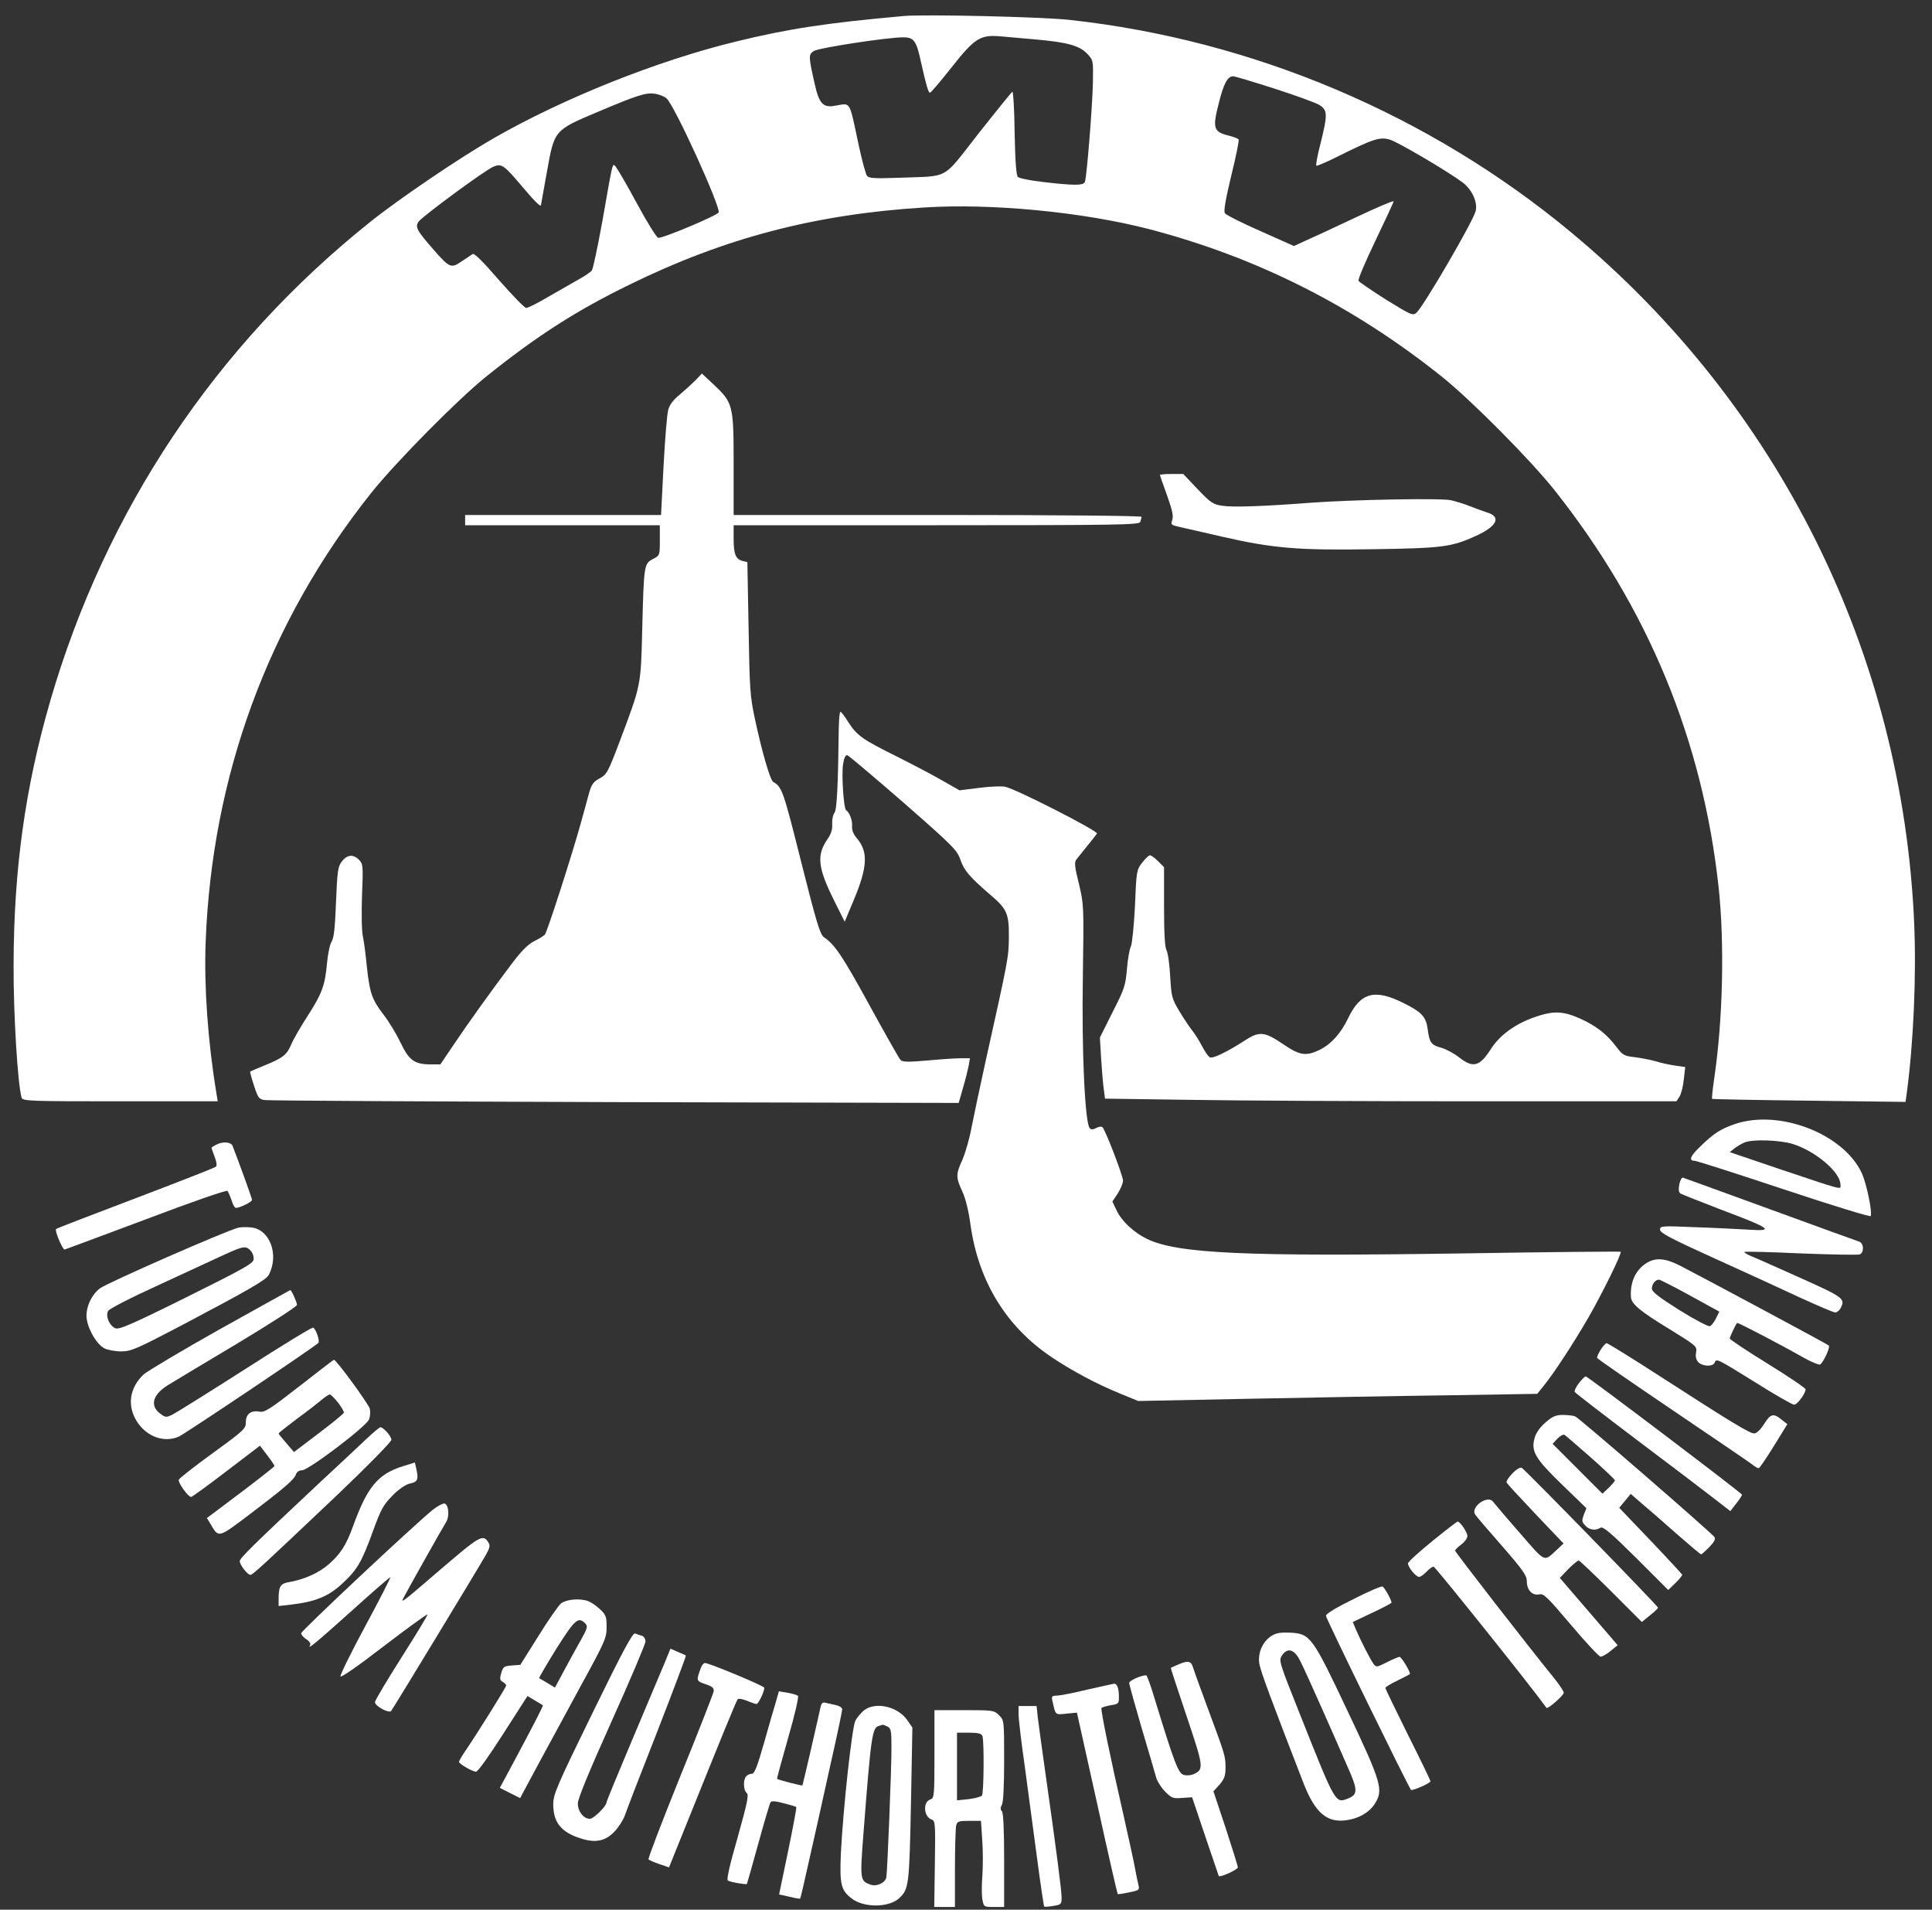
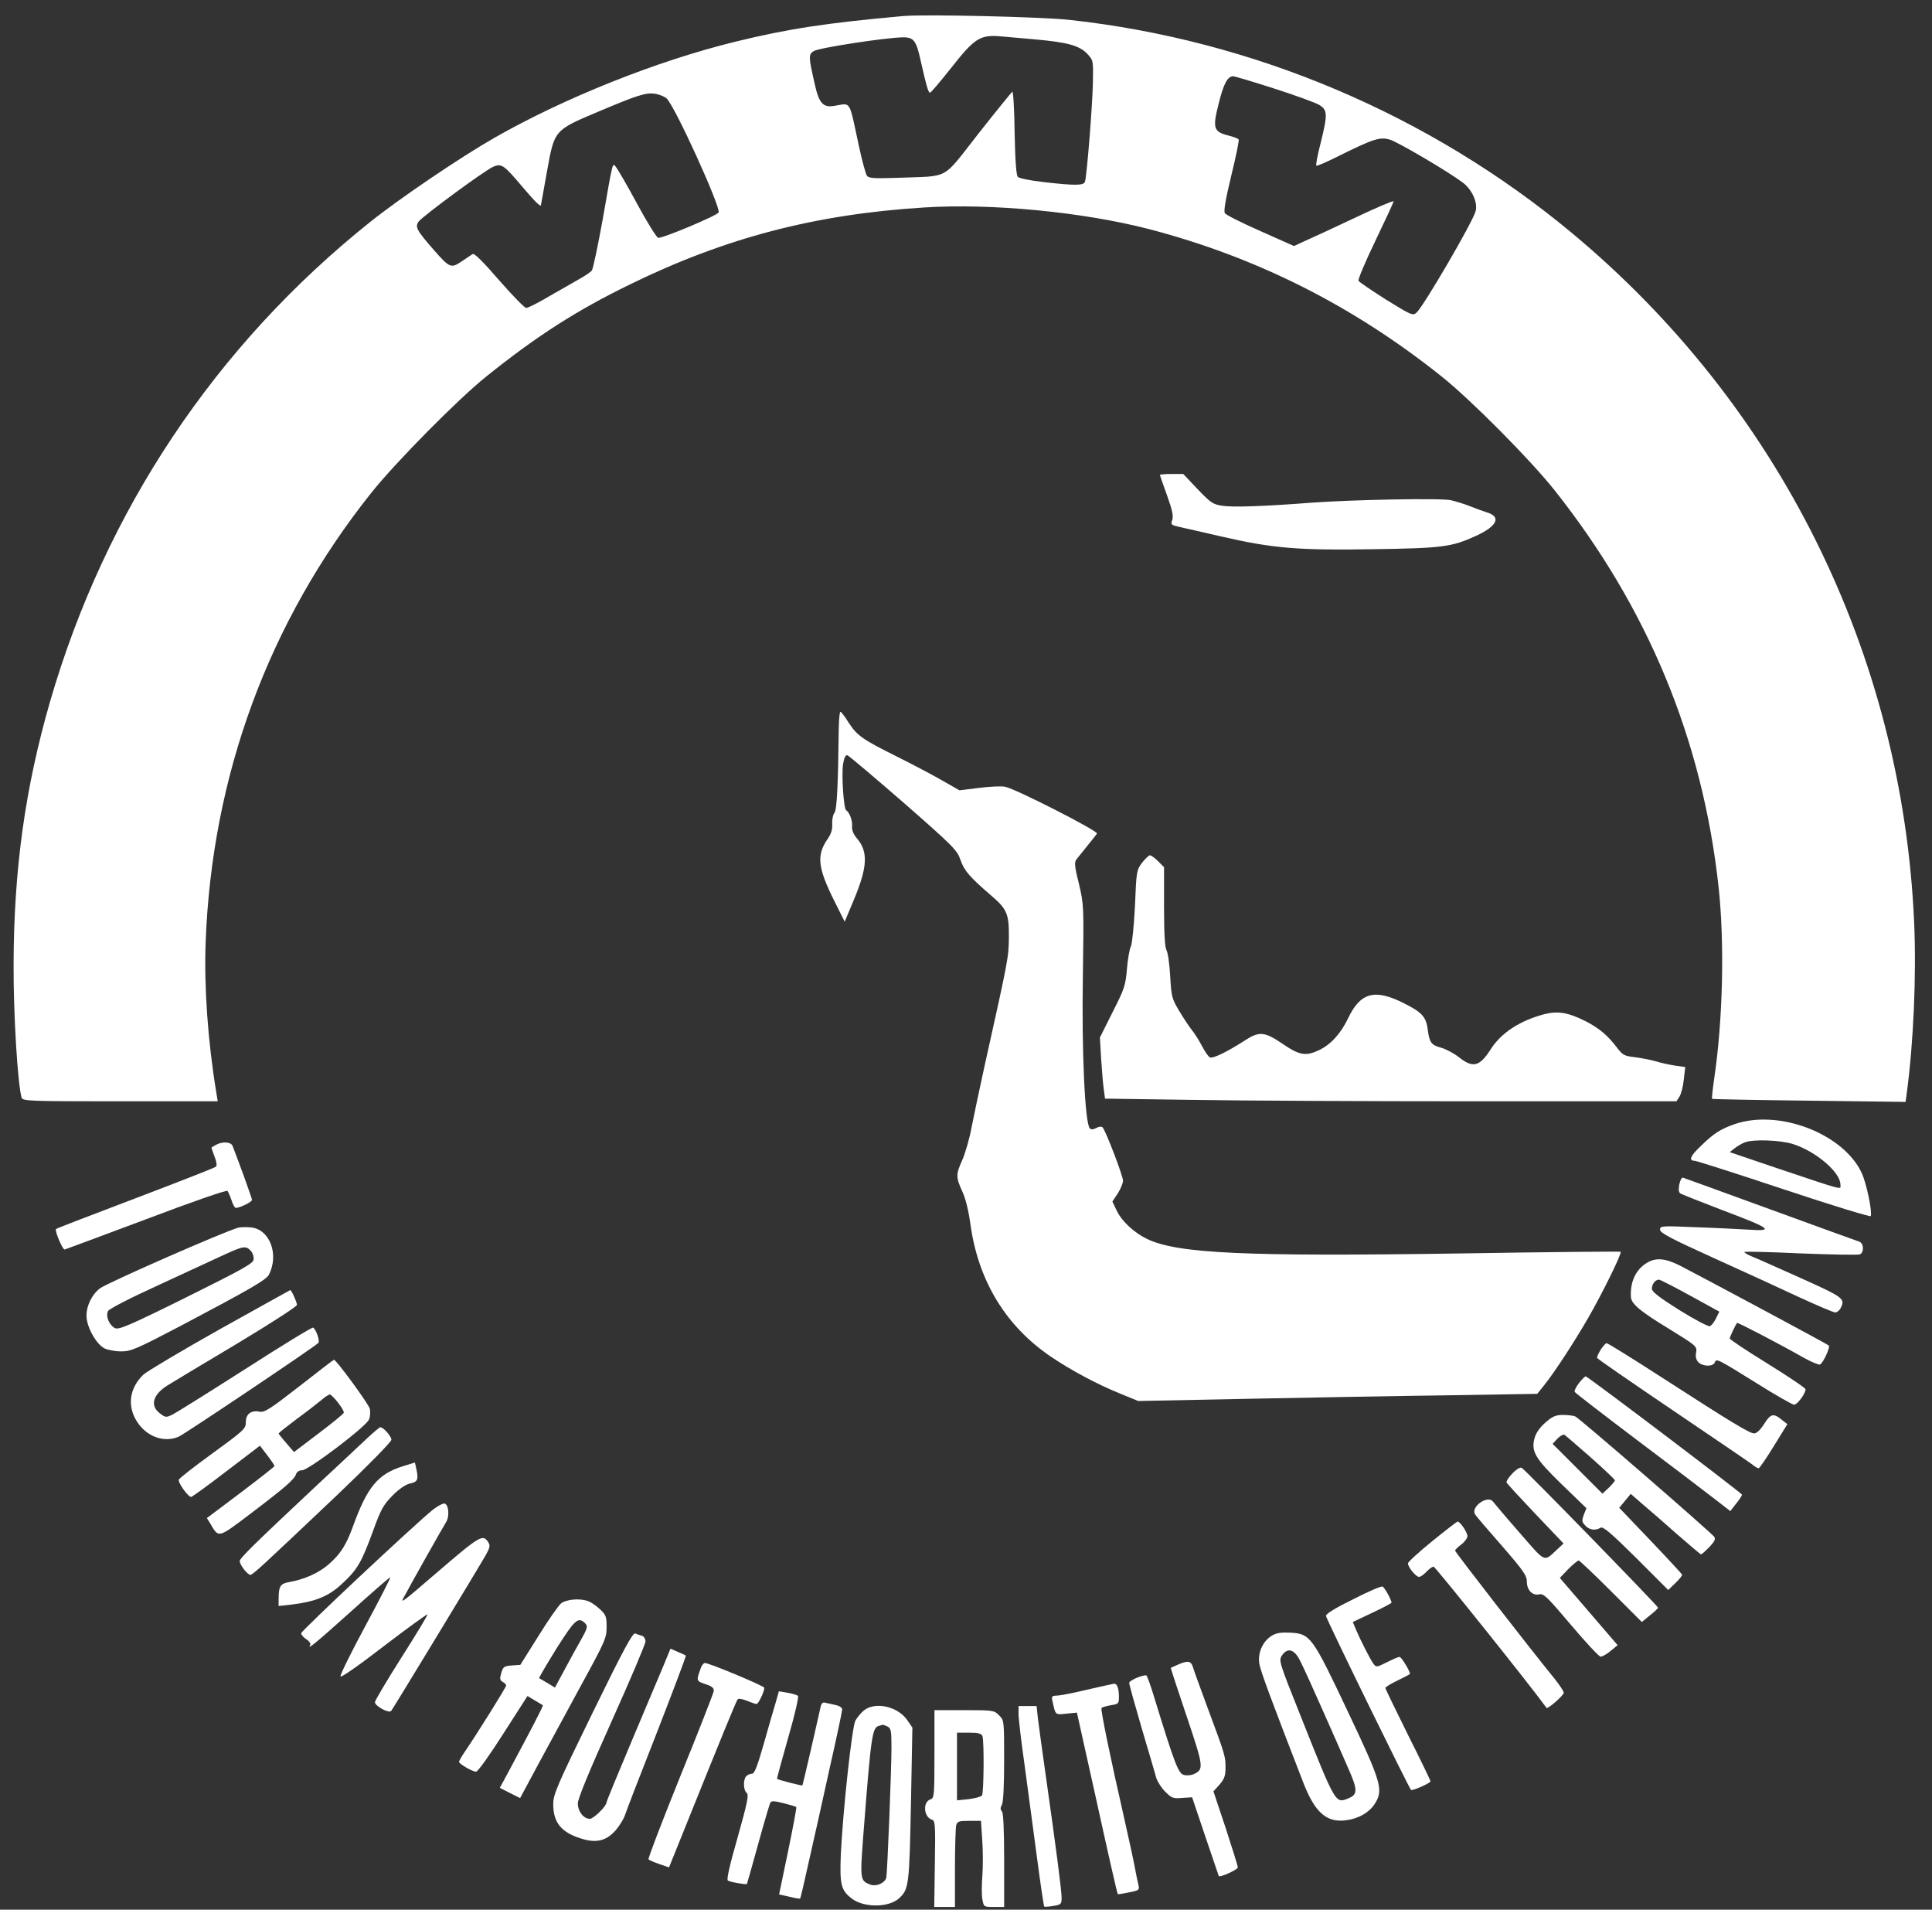
<svg xmlns="http://www.w3.org/2000/svg" width="85" height="84" viewBox="0 0 85 84" fill="none">
  <rect x="0" y="0" width="85" height="84" fill="#333333" stroke="none" />
  <g clip-path="url(#clip0_213_4168)">
    <g clip-path="url(#clip1_213_4168)">
      <g clip-path="url(#clip2_213_4168)">
        <path d="M39.76 0.704C36.352 1.011 34.684 1.263 32.366 1.831C28.921 2.67 24.837 4.302 21.771 6.051C20.283 6.899 17.587 8.721 16.27 9.776C9.48 15.204 4.638 22.463 2.203 30.858C1.103 34.672 0.607 38.243 0.598 42.445C0.589 44.628 0.778 47.684 0.95 48.28C0.995 48.433 1.283 48.442 5.287 48.442H9.579L9.516 48.054C9.146 45.809 8.975 43.419 9.047 41.462C9.318 34.131 11.806 27.359 16.342 21.669C17.424 20.317 20.148 17.558 21.41 16.548C23.637 14.762 25.387 13.644 27.722 12.508C31.906 10.461 35.865 9.424 40.662 9.126C43.629 8.937 47.632 9.325 50.536 10.073C55.279 11.309 59.526 13.446 63.422 16.557C64.702 17.576 67.344 20.236 68.399 21.57C72.511 26.755 74.91 32.562 75.613 39.037C75.875 41.471 75.802 44.835 75.424 47.396C75.352 47.892 75.307 48.307 75.325 48.334C75.352 48.352 77.272 48.388 79.599 48.415L83.837 48.469L83.891 48.072C84.189 45.836 84.315 42.923 84.216 40.606C83.702 28.757 78.273 17.819 69.13 10.226C62.899 5.051 55.144 1.759 47.055 0.875C45.82 0.74 40.707 0.623 39.76 0.704ZM45.531 1.732C46.956 1.858 47.488 2.003 47.831 2.363C48.101 2.652 48.101 2.652 48.083 3.653C48.056 4.753 47.813 7.783 47.732 7.999C47.669 8.161 47.308 8.17 45.91 8.008C45.351 7.945 44.846 7.846 44.783 7.783C44.711 7.711 44.666 7.133 44.639 5.835C44.63 4.816 44.575 4.004 44.539 4.032C44.503 4.059 43.827 4.888 43.052 5.871C41.419 7.954 41.816 7.729 39.571 7.819C38.498 7.855 38.236 7.846 38.146 7.738C38.092 7.675 37.921 7.052 37.776 6.367C37.344 4.356 37.452 4.537 36.721 4.654C36.216 4.744 36.036 4.555 35.847 3.707C35.567 2.472 35.567 2.399 35.802 2.246C36.027 2.102 39.039 1.642 39.742 1.642C40.211 1.642 40.319 1.795 40.518 2.724C40.752 3.761 40.842 4.077 40.914 4.077C40.96 4.077 41.383 3.572 41.87 2.958C42.871 1.687 43.124 1.525 43.998 1.597C44.224 1.615 44.909 1.678 45.531 1.732ZM56.064 3.896C56.992 4.194 57.885 4.518 58.047 4.618C58.408 4.843 58.417 5.023 58.102 6.295C57.966 6.809 57.885 7.26 57.912 7.287C57.939 7.314 58.354 7.133 58.841 6.89C60.437 6.096 60.708 6.015 61.149 6.142C61.51 6.25 63.701 7.539 64.35 8.026C64.765 8.333 65.027 8.919 64.919 9.298C64.774 9.803 62.637 13.464 62.322 13.752C62.159 13.896 62.096 13.869 60.987 13.184C60.347 12.778 59.806 12.409 59.77 12.354C59.734 12.3 60.067 11.516 60.509 10.596C60.951 9.676 61.312 8.901 61.312 8.856C61.312 8.811 60.527 9.144 59.58 9.595C58.624 10.046 57.633 10.506 57.38 10.614L56.929 10.822L55.45 10.163C54.63 9.803 53.935 9.451 53.89 9.379C53.827 9.298 53.926 8.739 54.17 7.729C54.377 6.89 54.522 6.178 54.495 6.133C54.468 6.096 54.269 6.015 54.044 5.961C53.395 5.799 53.34 5.637 53.611 4.582C53.827 3.689 54.008 3.355 54.251 3.355C54.323 3.355 55.144 3.599 56.064 3.896ZM29.327 4.329C29.688 4.654 31.708 9.099 31.618 9.343C31.564 9.478 29.138 10.497 28.957 10.461C28.885 10.443 28.462 9.767 28.02 8.946C27.578 8.125 27.154 7.404 27.091 7.332C26.938 7.179 26.983 6.989 26.505 9.712C26.297 10.849 26.09 11.841 26.036 11.904C25.982 11.967 25.747 12.129 25.522 12.255C25.296 12.382 24.701 12.724 24.196 13.013C23.7 13.31 23.232 13.545 23.15 13.545C23.078 13.545 22.546 12.995 21.96 12.328C21.266 11.525 20.869 11.128 20.797 11.173C20.734 11.218 20.517 11.363 20.31 11.498C19.85 11.813 19.778 11.786 19.093 11.002C18.326 10.127 18.254 9.983 18.416 9.749C18.597 9.505 21.338 7.485 21.707 7.332C22.068 7.179 22.177 7.26 22.997 8.234C23.556 8.892 23.8 9.126 23.8 9.018C23.8 9 23.917 8.351 24.061 7.566C24.395 5.709 24.368 5.736 26.315 4.915C28.038 4.185 28.416 4.068 28.804 4.122C29.003 4.149 29.237 4.248 29.327 4.329Z" fill="white" />
-         <path d="M30.599 16.728C30.446 16.881 30.13 17.17 29.905 17.359C29.625 17.585 29.454 17.81 29.4 18.026C29.346 18.207 29.256 19.325 29.193 20.506L29.084 22.652H24.774H20.464V22.878V23.103H24.747H29.03V23.762C29.03 24.429 29.03 24.429 28.724 24.591C28.336 24.798 28.327 24.834 28.255 27.702C28.192 30.2 28.21 30.101 27.245 32.662C26.749 33.969 26.695 34.068 26.379 34.24C26.109 34.384 26.027 34.501 25.919 34.871C25.856 35.114 25.676 35.764 25.523 36.314C25.126 37.729 24.08 40.975 23.972 41.111C23.918 41.165 23.71 41.3 23.503 41.399C23.232 41.535 22.953 41.814 22.529 42.373C21.627 43.563 20.563 45.051 19.941 45.98L19.373 46.819H18.967C18.237 46.819 18.002 46.647 17.632 45.881C17.452 45.502 17.109 44.925 16.857 44.609C16.352 43.942 16.262 43.663 16.136 42.481C16.09 42.013 16.018 41.426 15.964 41.183C15.91 40.921 15.901 40.155 15.928 39.37C15.982 38.054 15.973 38 15.784 37.81C15.531 37.558 15.261 37.594 15.026 37.91C14.864 38.126 14.837 38.352 14.783 39.686C14.738 40.822 14.693 41.264 14.585 41.426C14.512 41.544 14.422 41.968 14.386 42.382C14.296 43.356 14.17 43.699 13.521 44.709C13.223 45.169 12.898 45.728 12.808 45.953C12.61 46.413 12.438 46.539 11.618 46.873C11.302 46.999 11.023 47.125 11.005 47.134C10.996 47.152 11.068 47.432 11.176 47.757C11.356 48.298 11.392 48.352 11.654 48.388C11.816 48.415 18.741 48.451 27.055 48.478L42.178 48.514L42.367 47.856C42.475 47.495 42.583 47.053 42.619 46.873L42.673 46.548H42.277C42.06 46.548 41.393 46.593 40.807 46.647C39.941 46.72 39.707 46.72 39.617 46.62C39.553 46.557 38.94 45.466 38.246 44.204C37.056 42.031 36.731 41.553 36.253 41.228C36.082 41.111 35.929 40.615 35.243 37.892C34.459 34.763 34.405 34.618 34.017 34.393C33.882 34.312 33.512 33.031 33.214 31.625C32.998 30.633 32.98 30.299 32.935 27.63L32.881 24.726L32.664 24.672C32.367 24.591 32.277 24.375 32.277 23.698V23.103H41.195C49.238 23.103 50.113 23.085 50.167 22.959C50.194 22.878 50.221 22.779 50.221 22.733C50.221 22.688 46.641 22.652 41.249 22.652H32.277V20.416C32.277 17.81 32.249 17.72 31.402 16.917C31.113 16.647 30.879 16.43 30.879 16.43C30.879 16.43 30.753 16.566 30.599 16.728Z" fill="white" />
        <path d="M51.031 20.894C51.031 20.912 51.175 21.318 51.347 21.796C51.581 22.454 51.635 22.706 51.572 22.878C51.5 23.076 51.518 23.094 51.915 23.184C52.149 23.238 52.97 23.419 53.736 23.599C56.009 24.122 57.127 24.212 60.409 24.158C63.484 24.113 63.863 24.059 64.936 23.572C65.883 23.139 66.063 22.724 65.405 22.535C65.261 22.49 64.945 22.373 64.692 22.274C64.449 22.174 64.061 22.057 63.836 22.003C63.394 21.904 59.58 21.976 57.704 22.111C55.603 22.274 54.223 22.319 53.782 22.247C53.376 22.192 53.267 22.12 52.69 21.516L52.059 20.849H51.545C51.266 20.849 51.031 20.867 51.031 20.894Z" fill="white" />
        <path d="M36.901 32.093C36.874 34.519 36.82 35.628 36.712 35.755C36.649 35.827 36.604 36.043 36.613 36.241C36.631 36.485 36.568 36.683 36.396 36.927C35.918 37.63 35.982 38.18 36.712 39.641L37.163 40.543L37.578 39.551C38.164 38.144 38.2 37.468 37.713 36.891C37.542 36.692 37.478 36.521 37.487 36.35C37.514 36.106 37.379 35.736 37.226 35.637C37.118 35.565 37.019 34.104 37.091 33.617C37.136 33.329 37.199 33.203 37.28 33.221C37.343 33.239 38.452 34.176 39.751 35.304C41.942 37.224 42.113 37.396 42.258 37.828C42.42 38.297 42.663 38.577 43.583 39.37C44.305 39.984 44.395 40.191 44.386 41.228C44.377 42.103 44.377 42.13 43.322 46.864C43.105 47.856 42.844 49.082 42.745 49.587C42.654 50.092 42.465 50.732 42.339 51.021C42.05 51.652 42.05 51.787 42.339 52.41C42.483 52.725 42.618 53.266 42.7 53.888C43.051 56.359 44.26 58.343 46.252 59.687C47.136 60.282 48.263 60.886 49.264 61.292L50.076 61.625L54.99 61.526C57.695 61.472 61.654 61.4 63.773 61.373L67.632 61.31L67.93 60.94C68.381 60.381 69.246 59.055 69.878 57.964C70.5 56.882 71.366 55.124 71.302 55.061C71.275 55.043 68.155 55.07 64.368 55.133C54.738 55.277 51.798 55.142 50.454 54.492C49.886 54.213 49.363 53.726 49.138 53.266L48.94 52.851L49.174 52.5C49.3 52.301 49.408 52.049 49.408 51.932C49.408 51.724 48.642 49.722 48.507 49.587C48.471 49.542 48.344 49.551 48.236 49.614C48.101 49.686 48.011 49.695 47.948 49.632C47.731 49.416 47.587 46.215 47.641 42.977C47.686 39.83 47.686 39.803 47.47 38.883C47.28 38.135 47.262 37.928 47.352 37.81C47.416 37.729 47.632 37.459 47.83 37.215C48.038 36.963 48.227 36.719 48.263 36.665C48.326 36.557 44.728 34.718 44.232 34.609C44.097 34.573 43.583 34.591 43.096 34.654L42.212 34.763L41.5 34.357C41.112 34.131 40.211 33.654 39.489 33.293C37.929 32.517 37.713 32.364 37.325 31.769C37.172 31.516 37.01 31.309 36.974 31.309C36.937 31.309 36.91 31.661 36.901 32.093Z" fill="white" />
        <path d="M50.248 37.946C50.005 38.27 49.996 38.315 49.933 39.866C49.888 40.75 49.806 41.535 49.752 41.634C49.698 41.733 49.617 42.175 49.581 42.617C49.518 43.356 49.473 43.491 48.95 44.519L48.391 45.638L48.445 46.566C48.481 47.08 48.526 47.684 48.562 47.91L48.616 48.325L52.412 48.379C54.495 48.415 60.149 48.442 64.974 48.442H73.756L73.892 48.234C73.964 48.117 74.054 47.775 74.081 47.477L74.144 46.936L73.702 46.873C73.459 46.837 73.08 46.756 72.855 46.684C72.629 46.62 72.214 46.539 71.935 46.503C71.457 46.449 71.394 46.413 71.132 46.07C70.727 45.538 70.357 45.232 69.789 44.934C69.004 44.537 68.553 44.456 67.949 44.609C66.876 44.889 66.047 45.43 65.587 46.151C65.1 46.918 64.802 46.99 64.198 46.512C63.982 46.341 63.63 46.151 63.413 46.088C62.972 45.971 62.891 45.863 62.818 45.304C62.746 44.727 62.566 44.528 61.754 44.123C60.483 43.482 59.852 43.654 59.311 44.79C58.995 45.457 58.535 45.962 58.021 46.197C57.444 46.467 57.173 46.422 56.434 45.917C55.623 45.367 55.397 45.349 54.73 45.791C53.999 46.26 53.377 46.566 53.233 46.512C53.17 46.485 53.017 46.269 52.89 46.025C52.764 45.782 52.566 45.466 52.448 45.322C52.331 45.178 52.079 44.799 51.889 44.483C51.556 43.924 51.538 43.852 51.484 42.95C51.456 42.427 51.384 41.904 51.321 41.796C51.249 41.661 51.213 41.075 51.213 39.875V38.144L50.952 37.883C50.807 37.738 50.645 37.621 50.591 37.621C50.546 37.621 50.392 37.765 50.248 37.946Z" fill="white" />
        <path d="M76.327 49.443C75.705 49.659 75.398 49.849 74.821 50.417C74.37 50.84 74.28 51.057 74.551 51.057C74.632 51.057 76.408 51.625 78.491 52.319C80.574 53.014 82.287 53.537 82.305 53.492C82.378 53.293 82.116 52.058 81.918 51.616C81.124 49.876 78.284 48.776 76.327 49.443ZM78.87 50.318C79.88 50.633 80.971 51.562 80.971 52.103C80.971 52.337 81.242 52.41 78.148 51.373L76.102 50.678L76.318 50.507C76.435 50.417 76.634 50.3 76.751 50.254C77.112 50.101 78.302 50.146 78.87 50.318Z" fill="white" />
        <path d="M9.509 50.354C9.41 50.408 9.32 50.462 9.311 50.471C9.293 50.48 9.356 50.651 9.437 50.868C9.527 51.093 9.554 51.273 9.5 51.318C9.455 51.364 7.859 51.986 5.965 52.707C4.063 53.428 2.485 54.033 2.466 54.06C2.394 54.123 2.755 54.98 2.845 54.962C2.89 54.952 4.504 54.348 6.434 53.627C8.355 52.897 9.969 52.337 10.005 52.383C10.041 52.419 10.122 52.608 10.185 52.788C10.239 52.978 10.33 53.131 10.375 53.131C10.555 53.131 11.087 52.869 11.087 52.779C11.087 52.707 10.519 51.138 10.23 50.399C10.158 50.227 9.789 50.2 9.509 50.354Z" fill="white" />
        <path d="M73.883 52.094C73.838 52.328 73.856 52.455 73.937 52.5C74 52.536 74.83 52.869 75.776 53.23C77.932 54.042 78.094 54.168 76.913 54.087C76.444 54.06 75.38 54.006 74.55 53.979C73.089 53.915 73.035 53.925 73.035 54.087C73.035 54.231 73.495 54.474 75.407 55.34C76.705 55.926 78.409 56.711 79.185 57.072C79.969 57.432 80.664 57.73 80.745 57.73C80.817 57.73 80.916 57.649 80.97 57.558C81.196 57.126 81.142 57.081 79.239 56.224C78.229 55.773 77.246 55.331 77.057 55.259C76.859 55.178 76.723 55.088 76.75 55.07C76.777 55.043 77.886 55.07 79.23 55.133C80.574 55.187 81.728 55.205 81.818 55.178C82.016 55.106 82.007 54.7 81.809 54.619C81.719 54.592 79.96 53.952 77.904 53.203C75.849 52.455 74.117 51.823 74.054 51.805C73.991 51.778 73.928 51.896 73.883 52.094Z" fill="white" />
        <path d="M10.498 53.997C9.948 54.132 4.754 56.413 4.403 56.666C4.006 56.963 3.745 57.567 3.817 58.027C3.898 58.532 4.268 59.136 4.592 59.308C4.736 59.38 5.07 59.443 5.332 59.443C5.764 59.443 5.99 59.344 7.974 58.307C10.994 56.711 11.698 56.305 11.824 56.08C12.293 55.187 11.869 54.06 11.03 53.988C10.832 53.969 10.598 53.978 10.498 53.997ZM11.03 55.016C11.121 55.115 11.175 55.286 11.157 55.403C11.139 55.575 10.688 55.827 8.199 57.062C5.746 58.28 5.232 58.496 5.07 58.424C4.809 58.307 4.637 57.892 4.754 57.667C4.809 57.567 5.737 57.09 7.045 56.494C8.253 55.935 9.543 55.34 9.912 55.169C10.706 54.808 10.823 54.79 11.03 55.016Z" fill="white" />
        <path d="M72.441 55.557C71.963 55.854 71.71 56.395 71.755 57.062C71.782 57.36 72.152 57.676 73.459 58.469C74.632 59.191 74.668 59.227 74.623 59.479C74.587 59.66 74.614 59.795 74.713 59.912C74.902 60.11 75.362 60.128 75.443 59.93C75.515 59.741 75.552 59.768 77.283 60.841C78.112 61.364 78.861 61.788 78.933 61.788C79.077 61.788 79.438 61.292 79.438 61.111C79.438 61.057 78.689 60.552 77.77 59.984C76.85 59.416 76.102 58.92 76.102 58.875C76.102 58.812 76.354 58.271 76.426 58.19C76.453 58.163 78.266 59.1 79.375 59.732C79.718 59.921 80.033 60.047 80.078 60.02C80.222 59.93 80.538 59.245 80.457 59.182C80.376 59.109 74.866 56.161 73.937 55.683C73.27 55.34 72.846 55.304 72.441 55.557ZM74.361 56.99L75.642 57.694L75.497 57.991C75.416 58.154 75.299 58.307 75.227 58.334C75.164 58.361 74.559 58.045 73.892 57.631C72.99 57.062 72.684 56.828 72.675 56.684C72.675 56.485 72.828 56.287 72.99 56.287C73.036 56.287 73.658 56.603 74.361 56.99Z" fill="white" />
        <path d="M9.685 58.46C7.999 59.407 6.484 60.309 6.312 60.462C5.699 61.048 5.582 61.833 6.024 62.527C6.448 63.194 7.214 63.474 7.863 63.194C8.098 63.095 13.734 59.317 14.004 59.073C14.085 59.001 13.914 58.487 13.779 58.397C13.734 58.37 12.39 59.191 10.794 60.218C9.198 61.237 7.755 62.139 7.593 62.22C7.313 62.356 7.277 62.356 7.043 62.175C6.592 61.842 6.709 61.355 7.367 60.94C7.548 60.823 8.909 60.011 10.388 59.127C11.858 58.244 13.066 57.468 13.066 57.396C13.066 57.279 12.814 56.729 12.769 56.747C12.76 56.747 11.371 57.522 9.685 58.46Z" fill="white" />
        <path d="M70.422 59.371C70.323 59.533 70.25 59.696 70.268 59.732C70.277 59.768 71.765 60.796 73.578 62.022C75.39 63.248 76.968 64.321 77.085 64.412C77.203 64.511 77.329 64.583 77.374 64.583C77.41 64.583 77.708 64.15 78.041 63.609L78.636 62.644L78.384 62.446C78.023 62.148 77.897 62.184 77.609 62.644C77.446 62.897 77.284 63.05 77.176 63.05C76.977 63.05 76.211 62.59 73.055 60.552C71.801 59.741 70.737 59.082 70.683 59.082C70.638 59.082 70.521 59.218 70.422 59.371Z" fill="white" />
        <path d="M13.16 60.985C11.897 61.968 11.636 62.139 11.428 62.094C11.05 62.022 10.815 62.193 10.815 62.554C10.815 62.843 10.752 62.906 9.363 63.916C8.57 64.493 7.893 65.016 7.866 65.088C7.821 65.205 8.272 65.845 8.407 65.845C8.453 65.845 9.147 65.34 9.958 64.718L11.437 63.591L11.753 64.006C11.933 64.24 12.078 64.457 12.078 64.484C12.078 64.511 11.401 65.043 10.59 65.656L9.102 66.774L9.264 67.036C9.625 67.658 9.589 67.667 11.005 66.594C12.565 65.412 12.952 65.07 13.024 64.844C13.06 64.745 13.16 64.673 13.286 64.673C13.574 64.673 16.117 62.743 16.235 62.437C16.289 62.311 16.298 62.094 16.271 61.968C16.216 61.752 14.783 59.795 14.693 59.813C14.665 59.813 13.98 60.345 13.16 60.985ZM14.873 61.697C15.026 61.896 15.143 62.094 15.125 62.139C15.116 62.193 14.611 62.599 14.016 63.05L12.934 63.871L12.601 63.483C12.411 63.266 12.258 63.077 12.258 63.05C12.267 63.023 12.619 62.743 13.051 62.419C13.484 62.103 13.971 61.724 14.133 61.589C14.296 61.445 14.467 61.337 14.512 61.337C14.548 61.337 14.72 61.499 14.873 61.697Z" fill="white" />
        <path d="M69.472 60.832C69.337 61.003 69.255 61.183 69.282 61.228C69.31 61.274 70.536 62.22 72.006 63.33C73.485 64.439 75.008 65.602 75.405 65.909L76.127 66.468L76.379 66.143C76.523 65.972 76.641 65.782 76.641 65.746C76.641 65.683 69.986 60.642 69.769 60.543C69.742 60.525 69.607 60.66 69.472 60.832Z" fill="white" />
        <path d="M68.003 62.563C67.768 62.761 67.588 63.014 67.525 63.221C67.344 63.834 67.525 64.141 68.724 65.304L69.797 66.341L69.68 66.63C69.59 66.882 69.59 66.945 69.743 67.099C69.914 67.297 70.194 67.342 70.419 67.198C70.527 67.135 70.87 67.423 71.979 68.523L73.395 69.939L73.71 69.633C73.891 69.461 74.017 69.299 74.008 69.263C73.99 69.227 73.368 68.551 72.61 67.757L71.24 66.323L71.492 66.017L71.745 65.71L72.232 66.134C72.502 66.359 73.188 66.954 73.756 67.46C74.324 67.955 74.811 68.37 74.838 68.37C74.874 68.37 75.027 68.226 75.198 68.055C75.424 67.82 75.487 67.703 75.424 67.604C75.27 67.396 69.472 62.365 69.301 62.302C69.211 62.266 68.967 62.238 68.76 62.238C68.453 62.238 68.3 62.302 68.003 62.563ZM69.995 64.114C70.573 64.628 71.05 65.079 71.05 65.115C71.05 65.151 70.924 65.295 70.78 65.44L70.5 65.701L69.409 64.61L68.309 63.51L68.517 63.284C68.634 63.158 68.778 63.086 68.832 63.113C68.886 63.149 69.409 63.6 69.995 64.114Z" fill="white" />
        <path d="M16.111 63.303C15.804 63.591 14.866 64.475 14.018 65.259C11.142 67.955 10.547 68.541 10.547 68.668C10.547 68.83 10.889 69.272 11.016 69.272C11.124 69.272 11.593 68.83 14.821 65.773C16.183 64.475 17.22 63.42 17.22 63.33C17.22 63.176 16.868 62.779 16.733 62.779C16.697 62.779 16.417 63.014 16.111 63.303Z" fill="white" />
        <path d="M17.731 64.493C16.631 64.835 16.162 65.394 15.531 67.135C15.233 67.955 14.99 68.343 14.467 68.803C14.025 69.191 13.394 69.47 12.736 69.588C12.339 69.651 12.258 69.768 12.258 70.336V70.643L12.826 70.579C13.872 70.453 14.458 70.219 15.053 69.66C15.72 69.046 15.91 68.722 16.415 67.333C16.758 66.386 16.866 66.197 17.262 65.791C17.542 65.503 17.84 65.304 18.02 65.259C18.372 65.187 18.417 65.088 18.326 64.655L18.254 64.33L17.731 64.493Z" fill="white" />
        <path d="M66.543 64.808C66.381 64.971 66.264 65.151 66.282 65.205C66.3 65.259 66.877 65.881 67.553 66.594L68.789 67.892L68.5 68.163C67.905 68.713 68.022 68.758 66.859 67.423C66.273 66.756 65.75 66.134 65.687 66.053C65.462 65.746 64.704 66.269 64.893 66.603C64.929 66.675 65.462 67.297 66.075 67.992C67.022 69.083 67.175 69.299 67.175 69.57C67.175 69.948 67.427 70.201 67.725 70.129C67.914 70.084 68.085 70.255 69.114 71.472C69.763 72.239 70.349 72.87 70.421 72.87C70.493 72.87 70.692 72.762 70.863 72.617L71.169 72.365L69.898 70.886L68.626 69.407L68.996 69.019C69.204 68.812 69.411 68.641 69.456 68.641C69.492 68.641 70.141 69.254 70.881 69.993L72.234 71.346L72.585 71.057C72.784 70.904 72.946 70.751 72.946 70.715C72.946 70.643 67.112 64.655 66.949 64.565C66.886 64.529 66.724 64.619 66.543 64.808Z" fill="white" />
        <path d="M19.048 66.404C18.192 67.099 13.25 71.734 13.25 71.842C13.25 71.905 13.349 72.022 13.475 72.103C13.602 72.184 13.683 72.302 13.647 72.356C13.493 72.608 13.899 72.266 15.459 70.868C16.388 70.029 17.154 69.362 17.172 69.38C17.191 69.398 16.704 70.354 16.081 71.508C15.459 72.662 14.963 73.663 14.981 73.736C14.999 73.808 15.748 73.285 16.884 72.41C17.921 71.616 18.787 70.994 18.805 71.012C18.832 71.03 18.318 71.878 17.669 72.897C17.028 73.907 16.496 74.8 16.496 74.872C16.496 75.043 17.109 75.377 17.209 75.259C17.281 75.178 20.987 69.074 21.375 68.397C21.546 68.091 21.573 67.983 21.492 67.856C21.248 67.46 21.149 67.514 19.156 69.227C17.669 70.507 17.605 70.552 17.768 70.255C18.029 69.759 19.508 67.135 19.625 66.954C19.788 66.702 19.742 66.17 19.553 66.134C19.481 66.125 19.256 66.242 19.048 66.404Z" fill="white" />
        <path d="M63.009 67.793C62.423 68.271 61.945 68.704 61.945 68.767C61.945 68.938 62.297 69.362 62.432 69.362C62.495 69.362 62.64 69.263 62.757 69.137C62.874 69.01 63.018 68.911 63.072 68.911C63.145 68.911 67.383 74.204 68.041 75.124C68.095 75.187 68.799 74.574 68.799 74.457C68.799 74.394 68.618 74.123 68.411 73.862C67.202 72.374 64.019 68.271 64.019 68.208C64.019 68.163 64.145 68.046 64.29 67.937C64.443 67.82 64.56 67.658 64.56 67.568C64.56 67.396 64.236 66.927 64.127 66.927C64.091 66.936 63.587 67.324 63.009 67.793Z" fill="white" />
        <path d="M59.535 70.345C58.76 70.724 58.336 70.985 58.336 71.075C58.336 71.193 61.97 78.614 62.078 78.731C62.132 78.785 62.935 78.434 62.935 78.352C62.935 78.316 62.493 77.397 61.943 76.305C61.402 75.214 60.951 74.286 60.951 74.249C60.951 74.204 61.194 74.06 61.492 73.916C61.79 73.772 62.033 73.645 62.033 73.627C62.033 73.501 61.654 72.879 61.573 72.879C61.528 72.879 61.276 72.987 61.023 73.113C60.572 73.339 60.554 73.348 60.428 73.186C60.284 72.987 59.86 72.157 59.661 71.689L59.517 71.346L60.374 70.94C60.843 70.724 61.221 70.516 61.221 70.498C61.221 70.372 60.906 69.813 60.825 69.786C60.771 69.759 60.184 70.011 59.535 70.345Z" fill="white" />
        <path d="M24.686 70.525C24.569 70.624 24.118 71.265 23.685 71.968L22.892 73.231L22.513 73.258C22.179 73.285 22.134 73.312 22.053 73.591C21.981 73.835 21.99 73.907 22.116 73.979C22.197 74.024 22.269 74.096 22.269 74.141C22.269 74.213 20.998 76.251 20.43 77.081C20.303 77.27 20.195 77.46 20.195 77.496C20.195 77.586 20.781 77.929 20.944 77.929C21.025 77.929 21.521 77.234 22.143 76.26L23.207 74.601L23.523 74.791C23.703 74.899 23.865 74.998 23.883 75.007C23.91 75.034 23.442 75.936 22.414 77.856L21.99 78.641L22.432 78.866L22.883 79.092L23.667 77.631C24.1 76.829 24.956 75.25 25.57 74.123C26.625 72.194 26.688 72.049 26.688 71.571C26.688 71.112 26.661 71.03 26.399 70.787C26.237 70.634 26.012 70.48 25.894 70.435C25.525 70.291 24.929 70.345 24.686 70.525ZM25.741 71.4C25.867 71.535 25.858 71.598 25.552 72.148C25.362 72.473 25.038 73.077 24.812 73.492L24.415 74.231L24.091 74.033C23.901 73.925 23.739 73.826 23.721 73.817C23.703 73.799 24.046 73.222 24.479 72.518C25.299 71.229 25.434 71.103 25.741 71.4Z" fill="white" />
        <path d="M26.071 75.341C24.493 78.569 24.34 78.93 24.34 79.362C24.34 80.165 24.692 80.598 25.557 80.868C26.206 81.076 26.639 80.986 27.045 80.553C27.216 80.372 27.415 80.057 27.487 79.867C27.55 79.669 28.19 78.01 28.912 76.179C29.624 74.349 30.192 72.843 30.174 72.825C30.165 72.807 30.003 72.735 29.822 72.662L29.498 72.518L29.209 73.222C29.047 73.6 28.416 75.106 27.802 76.558C27.189 78.01 26.684 79.236 26.684 79.281C26.684 79.444 26.116 80.003 25.954 80.003C25.674 80.003 25.422 79.678 25.422 79.326C25.422 79.119 25.909 77.938 26.91 75.71C27.73 73.889 28.398 72.311 28.398 72.203C28.398 72.085 28.326 71.977 28.244 71.95C28.154 71.932 28.019 71.878 27.947 71.851C27.839 71.806 27.433 72.554 26.071 75.341Z" fill="white" />
        <path d="M55.936 71.959C55.549 72.212 55.332 72.698 55.404 73.177C55.459 73.51 55.918 74.746 57.352 78.443C57.857 79.732 58.371 80.183 59.228 80.066C59.769 79.994 60.229 79.732 60.472 79.362C60.878 78.74 60.797 78.443 59.291 75.269C57.74 71.986 57.65 71.869 56.784 71.815C56.342 71.797 56.153 71.824 55.936 71.959ZM57.199 73.05C57.325 73.294 57.758 74.24 58.155 75.142C58.56 76.053 59.074 77.216 59.291 77.721C59.742 78.731 59.742 78.93 59.327 79.101C58.75 79.335 58.777 79.389 57.217 75.467C56.288 73.14 56.252 73.041 56.396 72.825C56.64 72.455 56.946 72.536 57.199 73.05Z" fill="white" />
        <path d="M51.844 73.213C51.672 73.285 51.519 73.357 51.51 73.366C51.501 73.375 51.817 74.331 52.205 75.485C52.962 77.73 52.971 77.829 52.52 78.037C52.403 78.091 52.205 78.109 52.087 78.073C51.844 78.019 51.672 77.559 50.807 74.746C50.636 74.168 50.464 73.69 50.428 73.69C50.203 73.69 49.68 73.925 49.68 74.024C49.68 74.096 49.932 74.998 50.23 76.017C50.536 77.045 50.825 78.028 50.87 78.199C50.924 78.37 51.095 78.641 51.267 78.812C51.546 79.092 51.609 79.119 52.015 79.083L52.448 79.056L53.025 80.769C53.341 81.707 53.611 82.5 53.62 82.518C53.665 82.6 54.459 82.239 54.459 82.14C54.459 82.077 54.215 81.301 53.927 80.417L53.386 78.794L53.656 78.497C53.864 78.253 53.918 78.109 53.918 77.766C53.918 77.252 53.909 77.216 53.151 75.178C52.818 74.286 52.52 73.456 52.484 73.33C52.403 73.059 52.259 73.032 51.844 73.213Z" fill="white" />
        <path d="M30.841 73.348C30.625 73.943 30.625 73.934 31.03 74.078C31.337 74.177 31.418 74.249 31.4 74.394C31.382 74.493 30.724 76.188 29.921 78.154C29.128 80.12 28.497 81.761 28.533 81.788C28.569 81.824 28.776 81.914 29.011 81.995L29.434 82.14L30.165 80.327C31.725 76.45 32.392 74.818 32.455 74.746C32.491 74.7 32.672 74.736 32.861 74.809C33.05 74.89 33.24 74.953 33.285 74.953C33.366 74.953 33.627 74.412 33.627 74.24C33.627 74.159 31.202 73.149 31.012 73.149C30.958 73.149 30.886 73.24 30.841 73.348Z" fill="white" />
        <path d="M47.831 74.322C47.236 74.466 46.641 74.583 46.496 74.583C46.271 74.592 46.253 74.619 46.307 74.836C46.442 75.449 46.415 75.431 46.92 75.377L47.38 75.332L48.264 79.308C48.742 81.49 49.156 83.294 49.174 83.312C49.192 83.33 49.418 83.294 49.67 83.24C50.121 83.15 50.139 83.132 50.085 82.906C50.049 82.771 49.986 82.446 49.932 82.167C49.887 81.896 49.661 80.877 49.445 79.912C48.841 77.27 48.417 75.205 48.462 75.133C48.48 75.097 48.669 75.043 48.868 75.007C49.21 74.953 49.228 74.935 49.228 74.646C49.228 74.258 49.147 74.051 49.012 74.06C48.958 74.069 48.426 74.186 47.831 74.322Z" fill="white" />
        <path d="M34.132 74.872C34.051 75.133 33.817 75.945 33.609 76.684C33.321 77.694 33.194 78.019 33.086 78.019C33.005 78.019 32.897 78.064 32.834 78.127C32.69 78.271 32.699 78.74 32.852 78.866C32.951 78.948 32.888 79.272 32.455 80.814C32.103 82.031 31.959 82.681 32.022 82.717C32.13 82.789 32.825 82.906 32.861 82.87C32.87 82.852 33.095 82.067 33.357 81.112C33.618 80.165 33.862 79.335 33.898 79.281C33.943 79.209 34.096 79.218 34.475 79.317C34.764 79.389 35.016 79.462 35.034 79.489C35.052 79.507 34.89 80.381 34.673 81.427L34.277 83.33L34.727 83.429C34.971 83.492 35.187 83.528 35.205 83.51C35.223 83.492 35.395 82.744 35.593 81.851C35.8 80.958 36.206 79.119 36.504 77.766C36.81 76.423 37.054 75.259 37.054 75.187C37.054 75.115 36.928 75.034 36.765 74.998C36.603 74.962 36.396 74.917 36.315 74.899C36.206 74.863 36.143 74.917 36.107 75.061C36.08 75.178 35.9 75.999 35.692 76.892C35.485 77.784 35.313 78.524 35.304 78.533C35.286 78.56 34.222 78.289 34.186 78.244C34.177 78.235 34.394 77.424 34.673 76.45C34.971 75.422 35.151 74.637 35.106 74.592C35.061 74.556 34.854 74.493 34.646 74.457L34.267 74.394L34.132 74.872Z" fill="white" />
        <path d="M38.013 75.232C37.886 75.332 37.715 75.539 37.634 75.683C37.48 75.99 37.093 79.579 36.994 81.535C36.94 82.879 36.994 83.141 37.462 83.501C37.995 83.925 39.113 83.916 39.563 83.492C39.987 83.096 40.005 82.924 40.078 79.362L40.141 75.99L39.924 75.674C39.509 75.061 38.517 74.836 38.013 75.232ZM39.05 75.945C39.203 76.026 39.221 76.143 39.221 76.874C39.221 77.856 39.041 82.311 38.995 82.582C38.941 82.825 38.563 82.996 38.292 82.897C37.832 82.726 37.832 82.681 37.995 80.562C38.319 76.387 38.373 75.99 38.662 75.918C38.743 75.891 38.824 75.873 38.842 75.864C38.86 75.864 38.95 75.9 39.05 75.945Z" fill="white" />
        <path d="M44.812 75.404C44.812 75.593 44.93 76.621 45.083 77.676C45.227 78.731 45.471 80.553 45.624 81.716C45.777 82.879 45.922 83.844 45.94 83.862C45.958 83.88 46.138 83.871 46.336 83.835C46.688 83.781 46.706 83.754 46.706 83.465C46.706 83.159 46.472 81.346 45.985 77.929C45.84 76.91 45.696 75.846 45.66 75.557L45.606 75.043H45.209H44.812V75.404Z" fill="white" />
        <path d="M41.112 77.153C41.112 78.975 41.103 79.092 40.941 79.146C40.589 79.254 40.634 79.921 40.995 80.039C41.148 80.084 41.157 80.246 41.13 81.986L41.103 83.88H41.554H42.014V82.185C42.014 81.256 42.041 80.408 42.068 80.291C42.122 80.111 42.185 80.093 42.645 80.093H43.159L43.213 80.913C43.249 81.364 43.249 82.068 43.222 82.482C43.186 82.888 43.186 83.375 43.222 83.555C43.285 83.88 43.285 83.88 43.727 83.88H44.178V81.824C44.178 80.453 44.142 79.732 44.079 79.669C44.007 79.597 44.007 79.516 44.079 79.389C44.142 79.272 44.178 78.542 44.178 77.433C44.178 75.674 44.178 75.665 43.952 75.449C43.745 75.232 43.7 75.223 42.419 75.223H41.112V77.153ZM43.222 76.36C43.303 76.558 43.285 78.857 43.204 78.975C43.168 79.029 42.906 79.101 42.627 79.137L42.104 79.191V77.703V76.215H42.636C43.033 76.215 43.177 76.251 43.222 76.36Z" fill="white" />
      </g>
    </g>
  </g>
  <defs>
    <clipPath id="clip0_213_4168">
      <rect width="83.78" height="83.23" fill="white" transform="translate(0.531 0.65)" />
    </clipPath>
    <clipPath id="clip1_213_4168">
      <rect width="83.78" height="83.23" fill="white" transform="translate(0.531 0.65)" />
    </clipPath>
    <clipPath id="clip2_213_4168">
      <rect width="83.771" height="83.23" fill="white" transform="translate(0.535 0.65)" />
    </clipPath>
  </defs>
</svg>